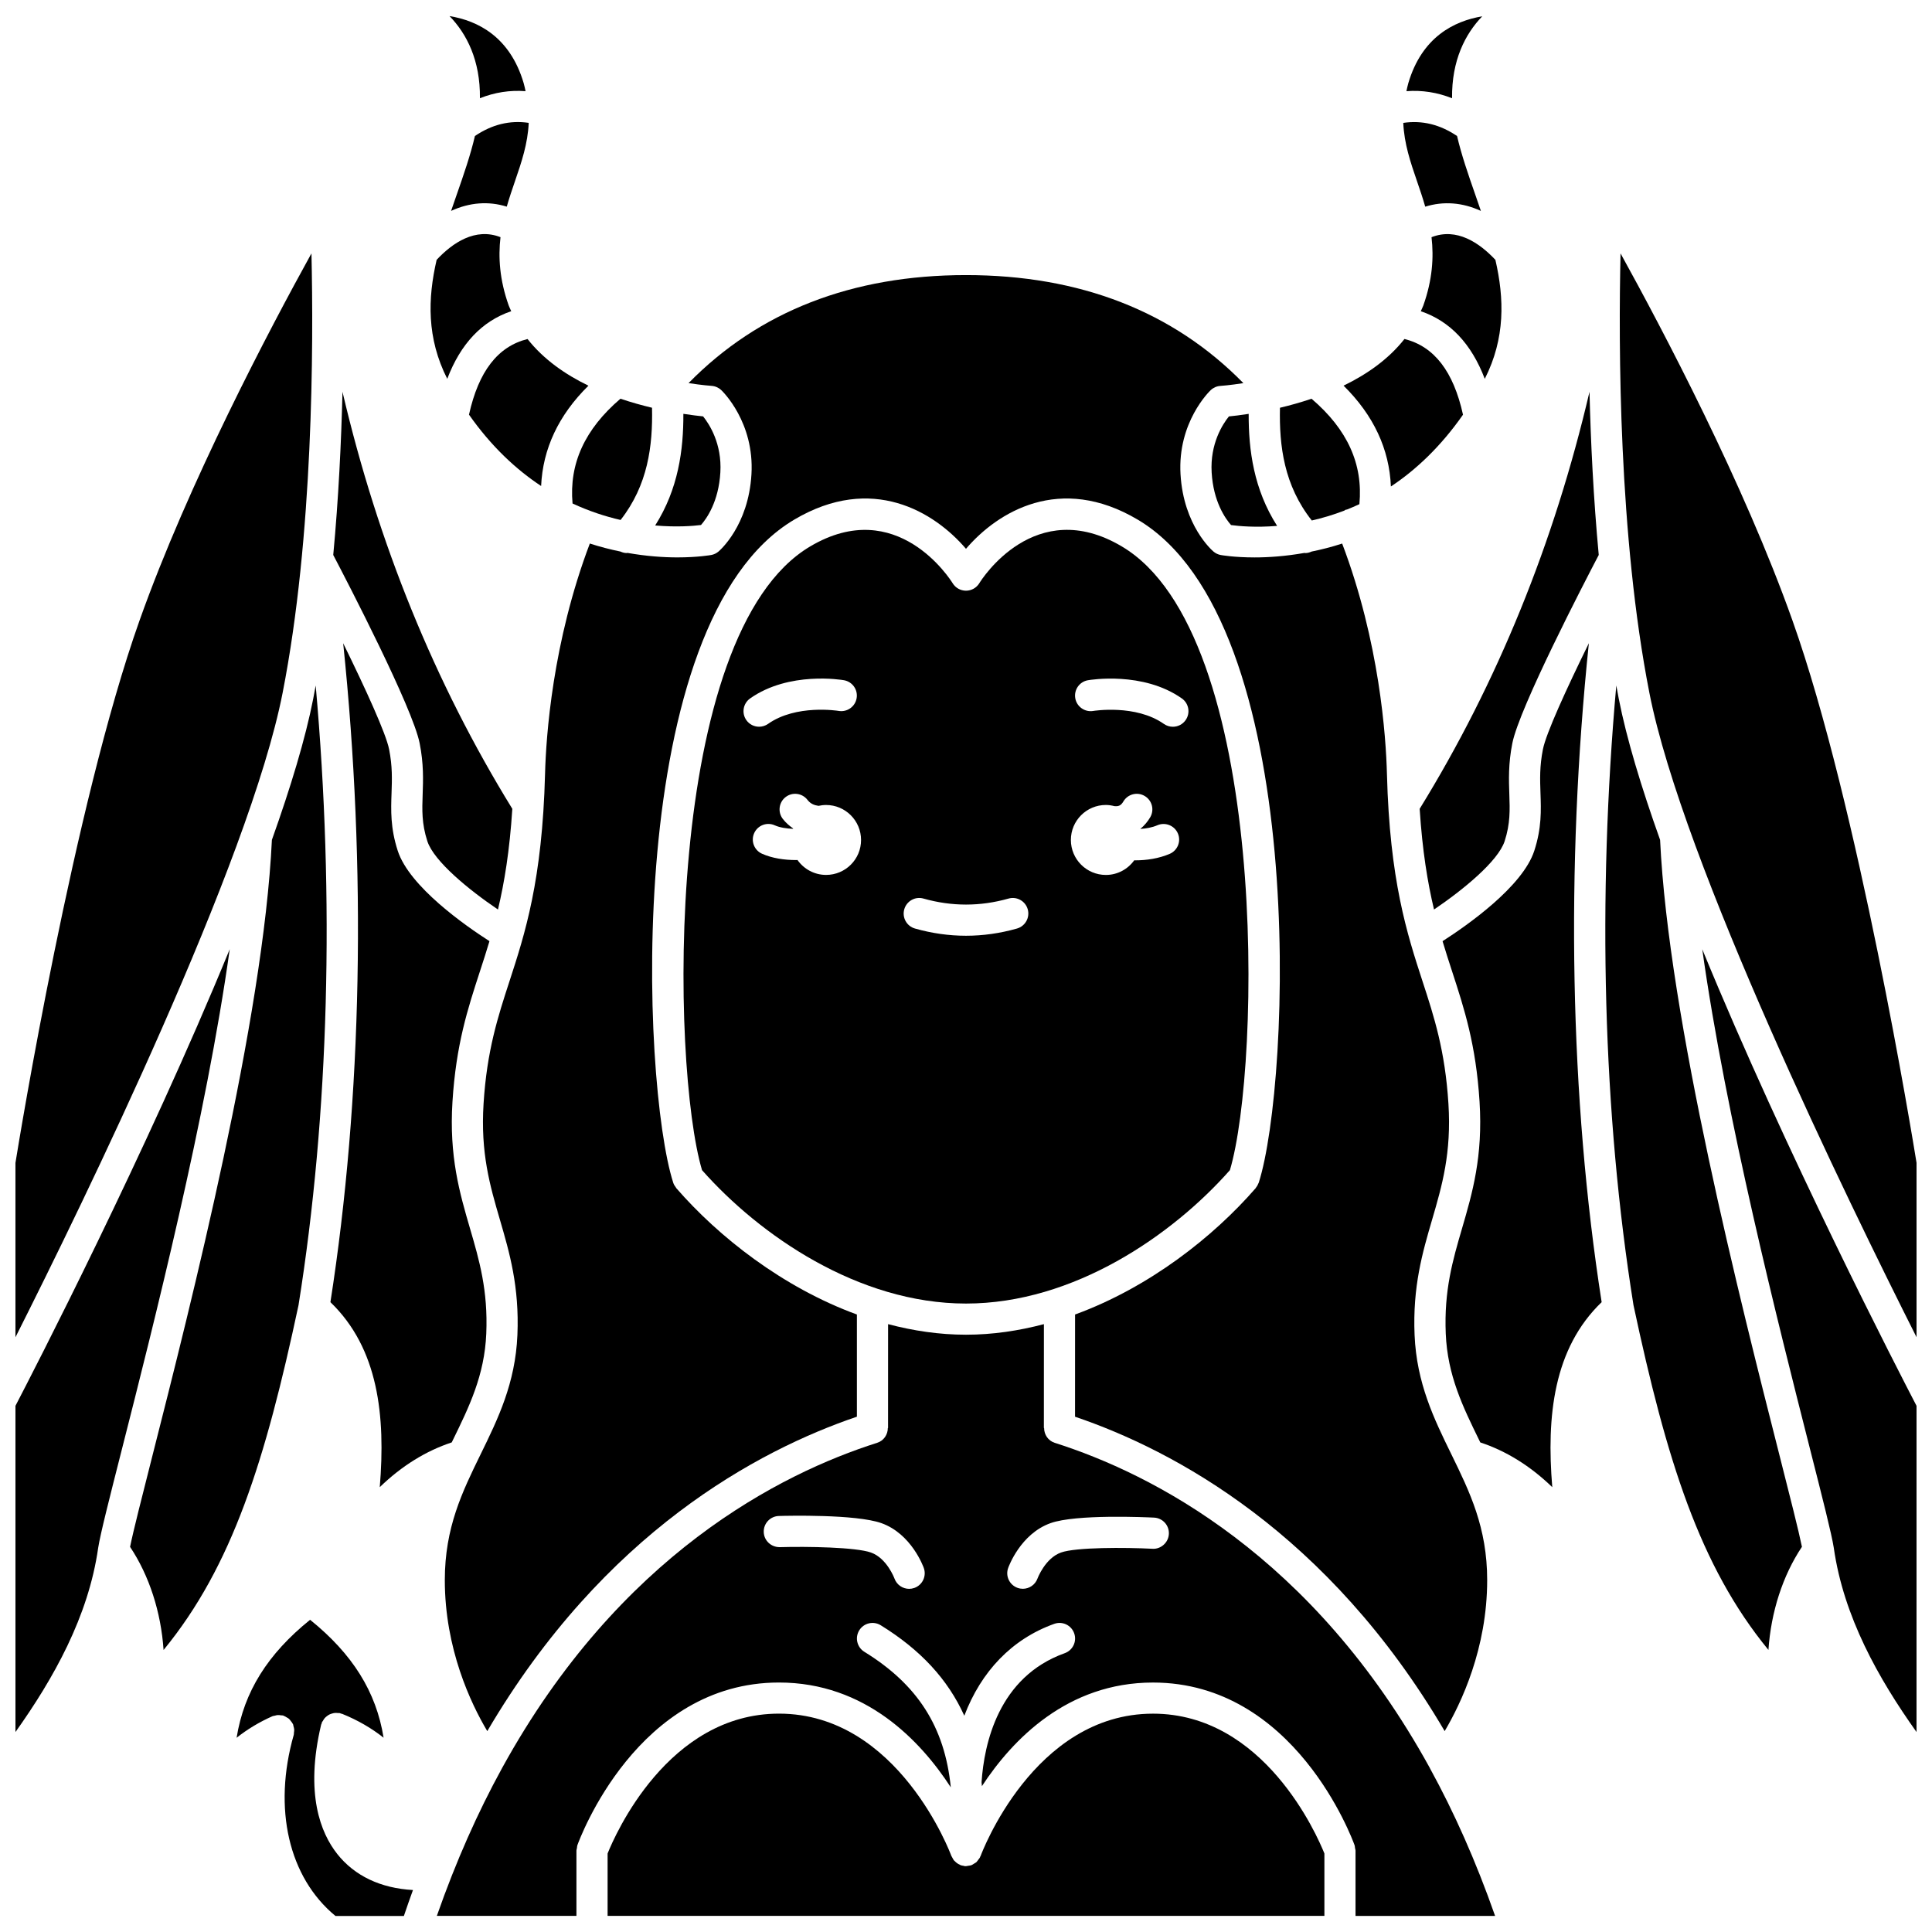
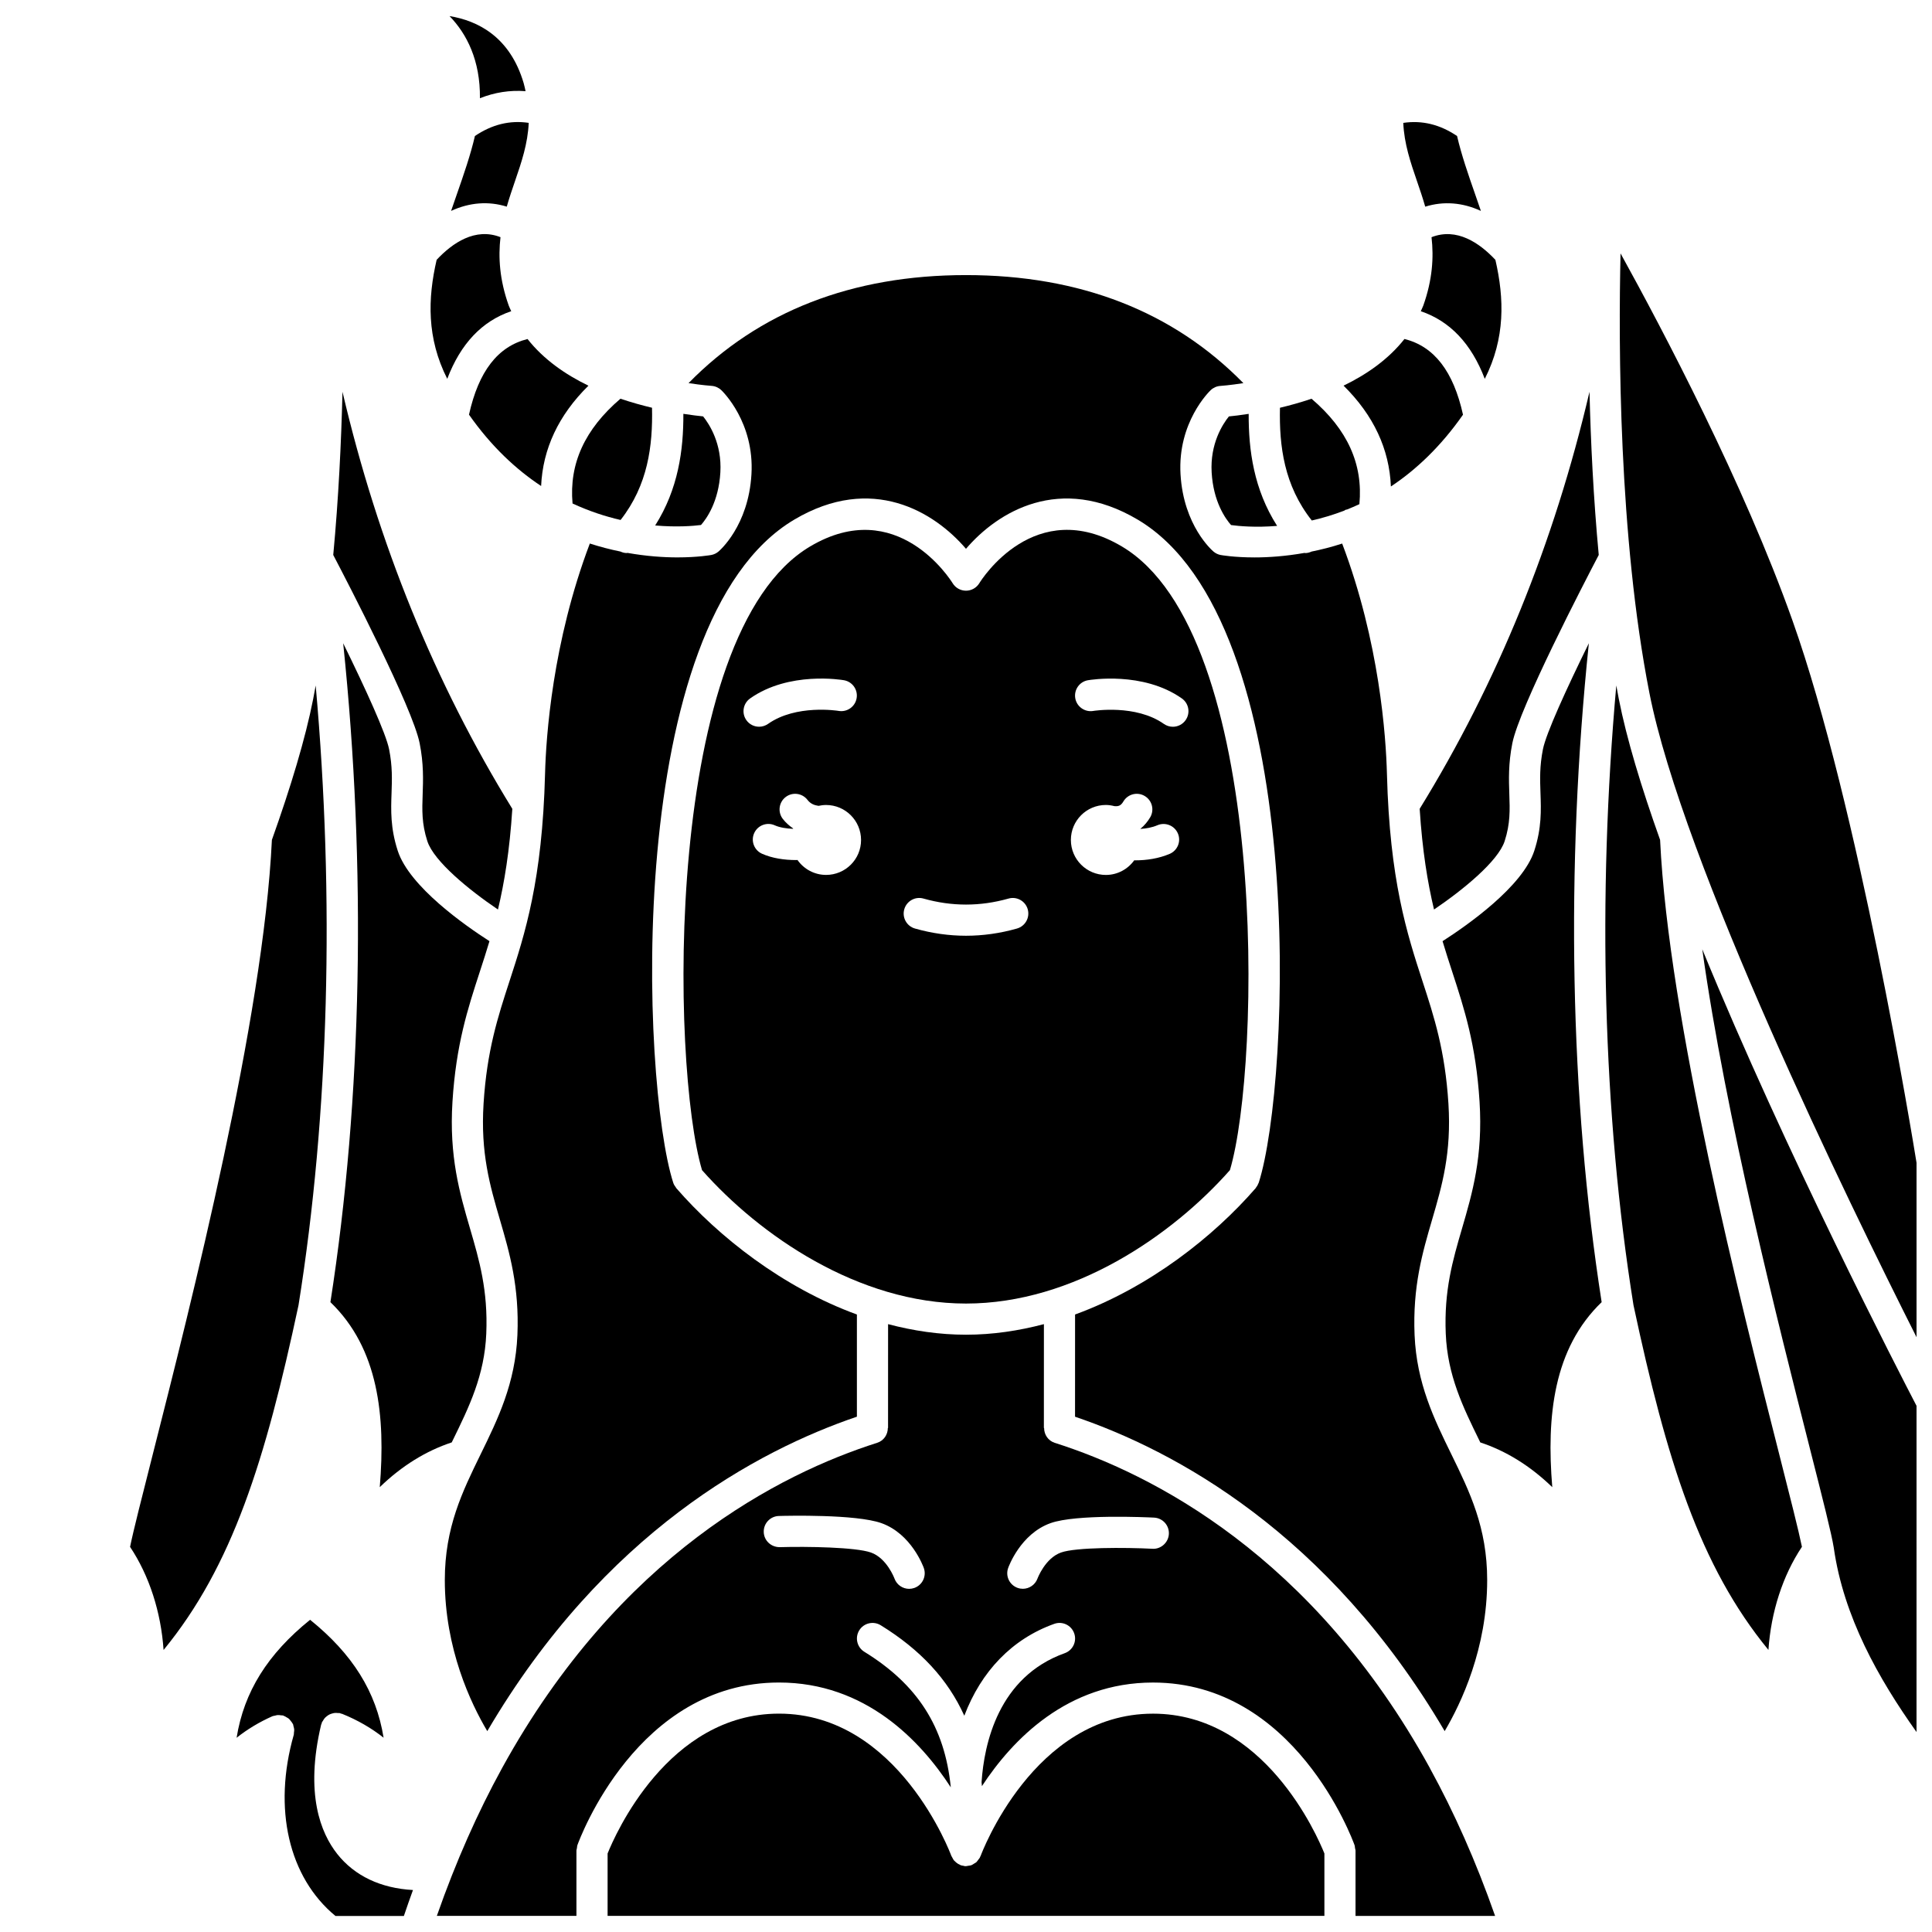
<svg xmlns="http://www.w3.org/2000/svg" width="800px" height="800px" version="1.1" viewBox="144 144 512 512">
  <defs>
    <clipPath id="i">
      <path d="m263 148.09h21v22.906h-21z" />
    </clipPath>
    <clipPath id="h">
      <path d="m573 211h78.902v288h-78.902z" />
    </clipPath>
    <clipPath id="g">
-       <path d="m516 148.09h21v22.906h-21z" />
-     </clipPath>
+       </clipPath>
    <clipPath id="f">
      <path d="m206 573h48v78.902h-48z" />
    </clipPath>
    <clipPath id="e">
      <path d="m595 395h56.902v209h-56.902z" />
    </clipPath>
    <clipPath id="d">
      <path d="m305 598h190v53.902h-190z" />
    </clipPath>
    <clipPath id="c">
-       <path d="m148.09 211h78.906v288h-78.906z" />
-     </clipPath>
+       </clipPath>
    <clipPath id="b">
      <path d="m148.09 395h56.906v209h-56.906z" />
    </clipPath>
    <clipPath id="a">
      <path d="m259 494h282v157.9h-282z" />
    </clipPath>
  </defs>
  <path d="m329.77 283.13c1.469-1.664 4.68-6.148 5.133-13.934 0.445-7.606-2.91-12.781-4.57-14.848-1.215-0.121-3.047-0.34-5.234-0.676 0.043 9.582-1.348 19.934-7.469 29.582 5.766 0.508 10.152 0.129 12.141-0.125z" />
  <g clip-path="url(#i)">
    <path d="m283.28 168.16c-0.16-0.703-0.285-1.387-0.5-2.117-3.621-12.316-12.18-16.562-19.652-17.781 4.566 4.699 8.172 11.742 8.059 21.77 3.891-1.551 7.93-2.188 12.094-1.871z" />
  </g>
  <path d="m335.14 247.38c0.359 0.344 8.812 8.512 8.004 22.309-0.797 13.656-8.434 20.219-8.758 20.492-0.535 0.449-1.176 0.762-1.867 0.891-0.129 0.023-3.539 0.645-9.008 0.645-3.621 0-8.164-0.297-13.227-1.195-0.066 0.004-0.129 0.043-0.195 0.043-0.574 0-1.141-0.16-1.676-0.402-2.594-0.527-5.301-1.219-8.102-2.121-9.91 26.152-11.613 51.211-11.867 61.059-0.727 28.227-5.348 42.414-9.422 54.926-3.078 9.445-5.984 18.363-6.871 32.441-0.824 13.121 1.68 21.695 4.332 30.77 2.543 8.711 5.176 17.715 4.637 30.559-0.535 12.777-5.195 22.301-9.703 31.512-4.906 10.027-9.535 19.496-9.535 33.422 0 18.207 6.883 32.68 11.254 40.035 30.91-52.645 71.742-74.422 97.953-83.328v-27.078c-19.742-7.219-36.703-20.648-47.863-33.484-0.004-0.004-0.004-0.012-0.012-0.02-0.043-0.047-0.055-0.117-0.094-0.164-0.305-0.391-0.562-0.809-0.707-1.262-8.453-26.34-13.465-148.7 32.07-175.72 20.598-12.207 37.133-2.074 45.516 7.731 8.383-9.809 24.926-19.938 45.512-7.731 45.531 27.02 40.523 149.38 32.07 175.72-0.016 0.055-0.059 0.098-0.078 0.152-0.16 0.434-0.383 0.82-0.66 1.16-0.031 0.043-0.043 0.09-0.074 0.133-11.152 12.836-28.117 26.266-47.863 33.484l-0.008 27.086c26.211 8.902 67.047 30.688 97.957 83.32 4.367-7.383 11.266-21.898 11.266-40.027 0-13.926-4.633-23.395-9.535-33.422-4.504-9.207-9.168-18.734-9.703-31.512-0.539-12.844 2.09-21.852 4.637-30.559 2.652-9.074 5.156-17.648 4.332-30.77-0.887-14.078-3.789-22.996-6.871-32.441-4.074-12.512-8.695-26.703-9.422-54.926-0.258-9.848-1.953-34.91-11.867-61.059-2.801 0.91-5.504 1.594-8.098 2.121-0.539 0.242-1.102 0.402-1.68 0.402-0.066 0-0.129-0.039-0.199-0.043-5.062 0.898-9.605 1.195-13.227 1.195-5.473 0-8.879-0.621-9.008-0.645-0.691-0.133-1.328-0.438-1.867-0.891-0.328-0.27-7.961-6.836-8.758-20.492-0.805-13.801 7.644-21.965 8.004-22.309 0.703-0.66 1.613-1.062 2.582-1.117 0.094-0.004 2.465-0.172 6.074-0.734-18.617-18.988-43.301-28.633-73.516-28.633-30.219 0-54.902 9.645-73.52 28.625 3.609 0.559 5.981 0.723 6.074 0.727 0.965 0.062 1.883 0.461 2.586 1.125z" />
  <path d="m268.29 253.89c5.926 8.441 12.5 14.539 19.113 18.906 0.445-9.844 4.598-18.758 12.539-26.586-6.117-2.957-11.895-6.973-16.137-12.363-7.867 1.953-12.969 8.543-15.516 20.043z" />
  <g clip-path="url(#h)">
    <path d="m619.02 308.43c-12.93-36.395-34.43-77.137-45.559-97.281-0.562 24.414-0.492 74.984 7.641 116.45 8.805 44.922 52.742 134.95 70.805 170.78v-46.199c-0.973-6.051-15.477-94.762-32.887-143.75z" />
  </g>
  <path d="m295.73 277.43c4.422 2.051 8.73 3.449 12.734 4.367 7.242-9.258 8.551-19.633 8.328-29.742-2.648-0.629-5.473-1.414-8.367-2.391-9.457 8.086-13.629 17.211-12.695 27.766z" />
  <path d="m465.1 269.2c0.453 7.805 3.68 12.293 5.144 13.945 2.035 0.281 6.434 0.699 12.207 0.223-6.184-9.676-7.578-20.07-7.539-29.688-2.188 0.34-4.023 0.559-5.242 0.676-1.652 2.051-5.016 7.227-4.57 14.844z" />
  <path d="m469.94 454.1c8.227-27.586 10.445-142.1-28.648-165.29-23.008-13.66-37.188 8.797-37.773 9.762-0.75 1.219-2.086 1.969-3.523 1.969h-0.008c-1.438-0.004-2.769-0.75-3.523-1.977-0.586-0.949-14.773-23.395-37.77-9.75-39.086 23.191-36.867 137.71-28.648 165.29 15.223 17.211 41.375 35.352 69.953 35.352 28.574 0 54.727-18.141 69.941-35.355zm-127.15-125.01c10.305-7.262 24.281-4.926 24.867-4.824 2.246 0.391 3.75 2.531 3.356 4.777-0.391 2.242-2.523 3.738-4.769 3.356-0.223-0.043-11.273-1.801-18.699 3.438-0.723 0.508-1.551 0.754-2.375 0.754-1.297 0-2.578-0.605-3.379-1.75-1.312-1.859-0.863-4.434 1-5.75zm20.133 46.77c-3.137 0-5.902-1.57-7.582-3.957-0.125 0-0.238 0.02-0.363 0.02-3.113 0-6.348-0.477-9.027-1.672-2.082-0.93-3.019-3.371-2.09-5.449 0.93-2.082 3.375-3.023 5.449-2.09 1.355 0.602 3.102 0.867 4.852 0.934 0.012-0.031 0.02-0.066 0.031-0.098-1.012-0.707-1.953-1.512-2.746-2.539-1.387-1.809-1.051-4.402 0.762-5.789 1.801-1.387 4.398-1.051 5.789 0.762 0.785 1.023 1.816 1.422 2.918 1.574 0.645-0.141 1.312-0.227 2-0.227 5.121 0 9.273 4.156 9.273 9.273 0.008 5.117-4.144 9.258-9.266 9.258zm50.586 14.211c-4.477 1.273-9.023 1.91-13.512 1.91s-9.035-0.641-13.512-1.91c-2.191-0.621-3.469-2.902-2.844-5.098 0.621-2.191 2.91-3.477 5.098-2.844 7.488 2.121 15.039 2.121 22.527 0 2.191-0.629 4.477 0.652 5.098 2.844 0.617 2.191-0.66 4.473-2.856 5.098zm40.469-19.789c-2.875 1.227-6.09 1.715-9.129 1.715-0.09 0-0.168-0.012-0.262-0.012-1.684 2.34-4.414 3.883-7.519 3.883-5.121 0-9.273-4.156-9.273-9.273 0-5.121 4.156-9.273 9.273-9.273 0.781 0 1.527 0.125 2.254 0.309 0.992 0.082 1.68-0.031 2.379-1.223 1.152-1.969 3.688-2.633 5.648-1.469 1.969 1.152 2.625 3.684 1.469 5.648-0.617 1.051-1.484 2.152-2.633 3.086 1.551-0.098 3.133-0.371 4.543-0.98 2.09-0.891 4.523 0.078 5.422 2.172 0.902 2.09-0.074 4.516-2.172 5.418zm4.219-35.434c-0.805 1.141-2.082 1.75-3.379 1.75-0.82 0-1.652-0.246-2.375-0.754-7.465-5.262-18.613-3.457-18.723-3.438-2.219 0.379-4.379-1.125-4.762-3.371-0.383-2.242 1.113-4.379 3.356-4.766 0.59-0.098 14.586-2.438 24.891 4.824 1.859 1.312 2.312 3.887 0.992 5.754z" />
  <path d="m523.37 206.86c0.617 5.336 0.25 11.27-2.176 18.105-0.191 0.527-0.453 1-0.668 1.512 7.773 2.633 13.43 8.656 16.957 17.922 5.465-10.785 5.176-21.285 2.812-31.539-4.231-4.504-10.258-8.621-16.926-6z" />
  <path d="m524.03 385.03c7.672-5.18 16.988-12.801 18.715-18.113 1.516-4.672 1.387-8.266 1.242-12.43-0.133-3.785-0.285-8.074 0.801-13.535 1.875-9.43 19.09-42.613 22.895-49.879-1.402-15.016-2.125-29.879-2.449-43.246-9.387 40.133-24.441 77.148-45.008 110.52 0.715 11.156 2.109 19.566 3.805 26.688z" />
  <g clip-path="url(#g)">
    <path d="m528.81 170.04c-0.117-9.988 3.461-17.02 8-21.715-7.469 1.242-15.996 5.496-19.594 17.723-0.215 0.727-0.34 1.414-0.5 2.113 4.16-0.312 8.199 0.324 12.094 1.879z" />
  </g>
  <path d="m500.27 279.31c0.117-0.059 0.195-0.156 0.312-0.207 0.125-0.051 0.25-0.031 0.379-0.074 1.09-0.434 2.184-0.906 3.293-1.422 0.996-10.629-3.172-19.809-12.684-27.938-2.894 0.98-5.719 1.762-8.367 2.391-0.227 10.16 1.094 20.582 8.434 29.875 2.762-0.629 5.652-1.477 8.633-2.625z" />
  <path d="m521.7 198.77c4.824-1.504 9.863-1.133 14.754 1.129-0.496-1.445-0.996-2.891-1.496-4.328-1.863-5.34-3.656-10.5-4.82-15.527-4.539-3.055-9.238-4.215-14.254-3.477 0.238 5.523 1.91 10.43 3.656 15.508 0.738 2.144 1.496 4.371 2.16 6.695z" />
  <path d="m531.71 253.9c-2.547-11.508-7.648-18.105-15.516-20.062-4.246 5.394-10.023 9.406-16.137 12.363 7.977 7.867 12.129 16.824 12.543 26.723 6.594-4.375 13.164-10.516 19.109-19.023z" />
  <path d="m269.86 180.04c-1.168 5.027-2.957 10.188-4.82 15.527-0.5 1.438-1 2.879-1.496 4.324 4.894-2.258 9.934-2.633 14.754-1.129 0.664-2.32 1.422-4.547 2.16-6.695 1.742-5.074 3.414-9.98 3.656-15.508-5.019-0.738-9.715 0.418-14.254 3.481z" />
  <g clip-path="url(#f)">
    <path d="m233.36 635.3c-4.34-5.488-8.602-15.887-4.258-34.238 0.023-0.105 0.098-0.184 0.133-0.285 0.031-0.098 0.016-0.203 0.059-0.305 0.066-0.164 0.195-0.277 0.281-0.426 0.137-0.246 0.273-0.484 0.453-0.695 0.172-0.203 0.363-0.363 0.57-0.523 0.211-0.164 0.414-0.316 0.652-0.441 0.23-0.121 0.461-0.195 0.711-0.27 0.262-0.078 0.512-0.145 0.789-0.168 0.27-0.023 0.527 0 0.805 0.027 0.172 0.02 0.344-0.023 0.52 0.02 0.102 0.023 0.176 0.094 0.277 0.129 0.102 0.031 0.211 0.016 0.312 0.059 4.078 1.641 7.793 3.789 10.992 6.328-1.965-12.199-8.234-22.18-19.477-31.254-11.246 9.078-17.512 19.062-19.477 31.27 2.809-2.231 6.012-4.168 9.504-5.715 0.211-0.094 0.434-0.086 0.648-0.145 0.238-0.062 0.461-0.137 0.711-0.156 0.316-0.023 0.621 0.02 0.93 0.07 0.176 0.023 0.348-0.008 0.523 0.039 0.059 0.016 0.098 0.062 0.156 0.082 0.285 0.094 0.527 0.25 0.785 0.41 0.211 0.125 0.43 0.223 0.609 0.383 0.191 0.164 0.328 0.375 0.484 0.574 0.184 0.227 0.367 0.438 0.496 0.699 0.027 0.059 0.078 0.09 0.105 0.148 0.078 0.176 0.07 0.367 0.125 0.555 0.082 0.281 0.164 0.551 0.188 0.848 0.02 0.285-0.027 0.555-0.066 0.836-0.023 0.195 0.008 0.387-0.047 0.582-5.586 19.574-1.332 37.809 11.047 48.012h18.133c0.789-2.324 1.586-4.629 2.41-6.875-8.523-0.469-15.457-3.723-20.086-9.574z" />
  </g>
  <g clip-path="url(#e)">
    <path d="m623.6 527.72c3.481 13.691 5.781 22.738 6.371 26.457 0 0.008-0.004 0.02 0 0.027 0 0.012 0.008 0.02 0.008 0.031 2.602 18.199 11.805 34.555 21.918 48.773l0.004-86.445c-4.445-8.539-34.652-67.031-56.785-121.01 6.223 44.543 20.215 99.629 28.484 132.16z" />
  </g>
  <path d="m279.48 226.47c-0.215-0.512-0.484-0.984-0.668-1.512-2.43-6.836-2.793-12.77-2.176-18.105-6.668-2.617-12.703 1.496-16.922 6-2.367 10.254-2.652 20.75 2.812 31.539 3.527-9.27 9.184-15.289 16.953-17.922z" />
  <g clip-path="url(#d)">
    <path d="m449.55 598.14c-31.684 0-45.531 37.309-45.668 37.688-0.023 0.062-0.074 0.102-0.102 0.164-0.031 0.078-0.047 0.16-0.082 0.238-0.113 0.23-0.285 0.41-0.438 0.609-0.121 0.16-0.223 0.336-0.363 0.48-0.047 0.047-0.07 0.102-0.117 0.148-0.199 0.184-0.445 0.289-0.672 0.43-0.156 0.094-0.297 0.215-0.465 0.289-0.07 0.031-0.133 0.07-0.207 0.098-0.016 0.004-0.023 0.02-0.043 0.023-0.27 0.094-0.539 0.102-0.812 0.145-0.152 0.02-0.293 0.074-0.449 0.078-0.023 0-0.051 0.012-0.074 0.012-0.02 0-0.031 0.012-0.055 0.012h-0.004c-0.125 0-0.258-0.004-0.383-0.016-0.105-0.008-0.191-0.07-0.293-0.086-0.219-0.039-0.441-0.059-0.652-0.133-0.023-0.008-0.047 0-0.07-0.008-0.078-0.027-0.129-0.09-0.203-0.125-0.023-0.012-0.051-0.023-0.074-0.039-0.152-0.07-0.297-0.129-0.438-0.215-0.176-0.105-0.336-0.227-0.496-0.359-0.125-0.102-0.234-0.211-0.344-0.328-0.008-0.008-0.012-0.012-0.02-0.02-0.074-0.078-0.164-0.137-0.234-0.219-0.137-0.168-0.227-0.375-0.336-0.566-0.082-0.141-0.168-0.27-0.23-0.422-0.027-0.07-0.082-0.125-0.113-0.199-0.137-0.379-13.988-37.688-45.668-37.688-29.48 0-43.508 32.273-45.426 37.062v16.531h189.96v-16.531c-1.922-4.781-15.949-37.055-45.43-37.055z" />
  </g>
  <path d="m583.94 366.57c-4.981-13.953-8.875-26.805-10.949-37.387-0.227-1.164-0.441-2.344-0.656-3.523-5.027 56.309-3.559 113.54 4.555 164.22 8.793 41.168 17.512 69.113 35.762 91.367 0.684-10.066 3.789-19.703 8.879-27.324-0.875-4.293-3.148-13.227-5.93-24.176-10.297-40.504-29.414-115.71-31.66-163.18z" />
  <path d="m565.06 314.47c-5.965 12.129-11.34 23.91-12.168 28.094-0.898 4.523-0.777 7.977-0.648 11.629 0.16 4.535 0.328 9.219-1.641 15.27-3.098 9.535-17.93 19.871-24.312 23.957 0.828 2.777 1.688 5.426 2.543 8.043 3.242 9.957 6.305 19.359 7.262 34.484 0.918 14.562-1.91 24.242-4.644 33.605-2.465 8.438-4.793 16.41-4.312 27.895 0.461 11.047 4.547 19.391 8.871 28.23 0.094 0.191 0.188 0.387 0.281 0.578 6.789 2.246 13.18 6.156 19.074 11.859-1.559-18.863 0.336-36.758 13.086-49.031-8.438-53.973-9.578-115.07-3.391-174.61z" />
  <path d="m227.66 325.67c-0.215 1.176-0.43 2.359-0.656 3.523-2.074 10.574-5.973 23.43-10.949 37.387-2.25 47.465-21.363 122.67-31.656 163.18-2.785 10.953-5.055 19.883-5.93 24.176 5.086 7.629 8.191 17.258 8.879 27.324 18.25-22.254 26.969-50.199 35.762-91.367 8.109-50.684 9.574-107.92 4.551-164.22z" />
  <g clip-path="url(#c)">
-     <path d="m226.54 211.15c-11.129 20.145-32.629 60.887-45.559 97.281-17.41 48.984-31.914 137.7-32.887 143.75v46.207c18.062-35.824 62-125.86 70.805-170.78 8.133-41.473 8.203-92.051 7.641-116.46z" />
-   </g>
+     </g>
  <g clip-path="url(#b)">
-     <path d="m204.88 395.55c-22.133 53.977-52.34 112.47-56.785 121.01v86.449c10.113-14.215 19.316-30.57 21.918-48.773 0-0.012 0.008-0.02 0.008-0.031 0-0.008-0.004-0.02 0-0.027 0.59-3.723 2.891-12.77 6.371-26.457 8.273-32.539 22.266-87.625 28.488-132.17z" />
-   </g>
+     </g>
  <path d="m244.64 538.11c5.894-5.703 12.285-9.613 19.074-11.859 0.094-0.191 0.188-0.387 0.281-0.578 4.324-8.836 8.406-17.184 8.871-28.23 0.484-11.484-1.848-19.457-4.312-27.895-2.734-9.367-5.562-19.043-4.644-33.605 0.953-15.125 4.019-24.527 7.262-34.484 0.855-2.617 1.711-5.266 2.543-8.043-6.379-4.09-21.215-14.426-24.312-23.957-1.965-6.055-1.801-10.742-1.641-15.27 0.129-3.656 0.25-7.109-0.648-11.629-0.828-4.184-6.211-15.965-12.168-28.094 6.188 59.555 5.043 120.64-3.383 174.62 12.742 12.266 14.633 30.16 13.078 49.023z" />
  <path d="m256.01 354.49c-0.148 4.164-0.273 7.758 1.242 12.43 1.723 5.312 11.043 12.934 18.715 18.113 1.691-7.121 3.09-15.531 3.805-26.684-20.562-33.367-35.617-70.383-45.008-110.52-0.328 13.367-1.043 28.23-2.449 43.246 3.809 7.266 21.02 40.449 22.895 49.879 1.086 5.453 0.934 9.746 0.801 13.531z" />
  <g clip-path="url(#a)">
    <path d="m522.92 612.53c-31.039-56.438-73.754-78.016-99.402-86.164-1.754-0.559-2.82-2.184-2.82-3.934h-0.059l0.008-27.52c-6.668 1.758-13.578 2.801-20.648 2.801-7.07 0-13.98-1.039-20.648-2.801l-0.008 27.512h-0.059c0 1.75-1.066 3.379-2.82 3.934-25.637 8.145-68.332 29.707-99.359 86.109-0.043 0.086-0.082 0.164-0.133 0.246-6.305 11.492-12.109 24.457-17.203 39.016l36.992 0.004v-17.305c0-0.242 0.098-0.453 0.137-0.684 0.043-0.238 0.02-0.477 0.102-0.711 0.633-1.762 15.91-43.148 53.441-43.148 22.875 0 37.469 15.367 45.531 27.777-1.605-16.094-8.883-27.277-22.914-35.922-1.941-1.199-2.543-3.742-1.348-5.684 1.199-1.945 3.742-2.539 5.684-1.352 10.477 6.457 17.777 14.277 22.16 23.984 4.453-11.734 12.621-20.34 23.836-24.352 2.152-0.773 4.512 0.348 5.277 2.496 0.77 2.148-0.348 4.508-2.496 5.277-17.602 6.297-21.371 24.047-22.043 34.172 0.039 0.352 0.062 0.707 0.094 1.062 8.105-12.352 22.648-27.453 45.328-27.453 37.531 0 52.809 41.387 53.441 43.148 0.082 0.234 0.062 0.477 0.102 0.711 0.043 0.23 0.137 0.441 0.137 0.684v17.305h36.988c-5.102-14.57-10.91-27.547-17.223-39.047-0.02-0.059-0.043-0.113-0.074-0.164zm-136.62-47.703c-0.453 0.156-0.918 0.234-1.371 0.234-1.695 0-3.281-1.055-3.887-2.738-0.02-0.055-2.008-5.387-6.231-6.887-3.981-1.418-16.926-1.633-24.164-1.422-2.293 0.016-4.184-1.734-4.246-4.016-0.066-2.281 1.73-4.184 4.012-4.246 2.066-0.062 20.43-0.504 27.168 1.895 7.969 2.84 11.113 11.539 11.246 11.91 0.754 2.152-0.375 4.512-2.527 5.269zm63.137-10.387c-7.281-0.367-20.301-0.422-24.254 0.992-4.219 1.504-6.211 6.836-6.231 6.887-0.609 1.676-2.199 2.727-3.891 2.727-0.461 0-0.93-0.078-1.387-0.242-2.141-0.77-3.262-3.106-2.508-5.25 0.133-0.371 3.273-9.07 11.246-11.91 6.781-2.414 25.344-1.562 27.434-1.461 2.281 0.117 4.035 2.051 3.918 4.332-0.113 2.293-2.137 4.066-4.328 3.926z" />
  </g>
</svg>